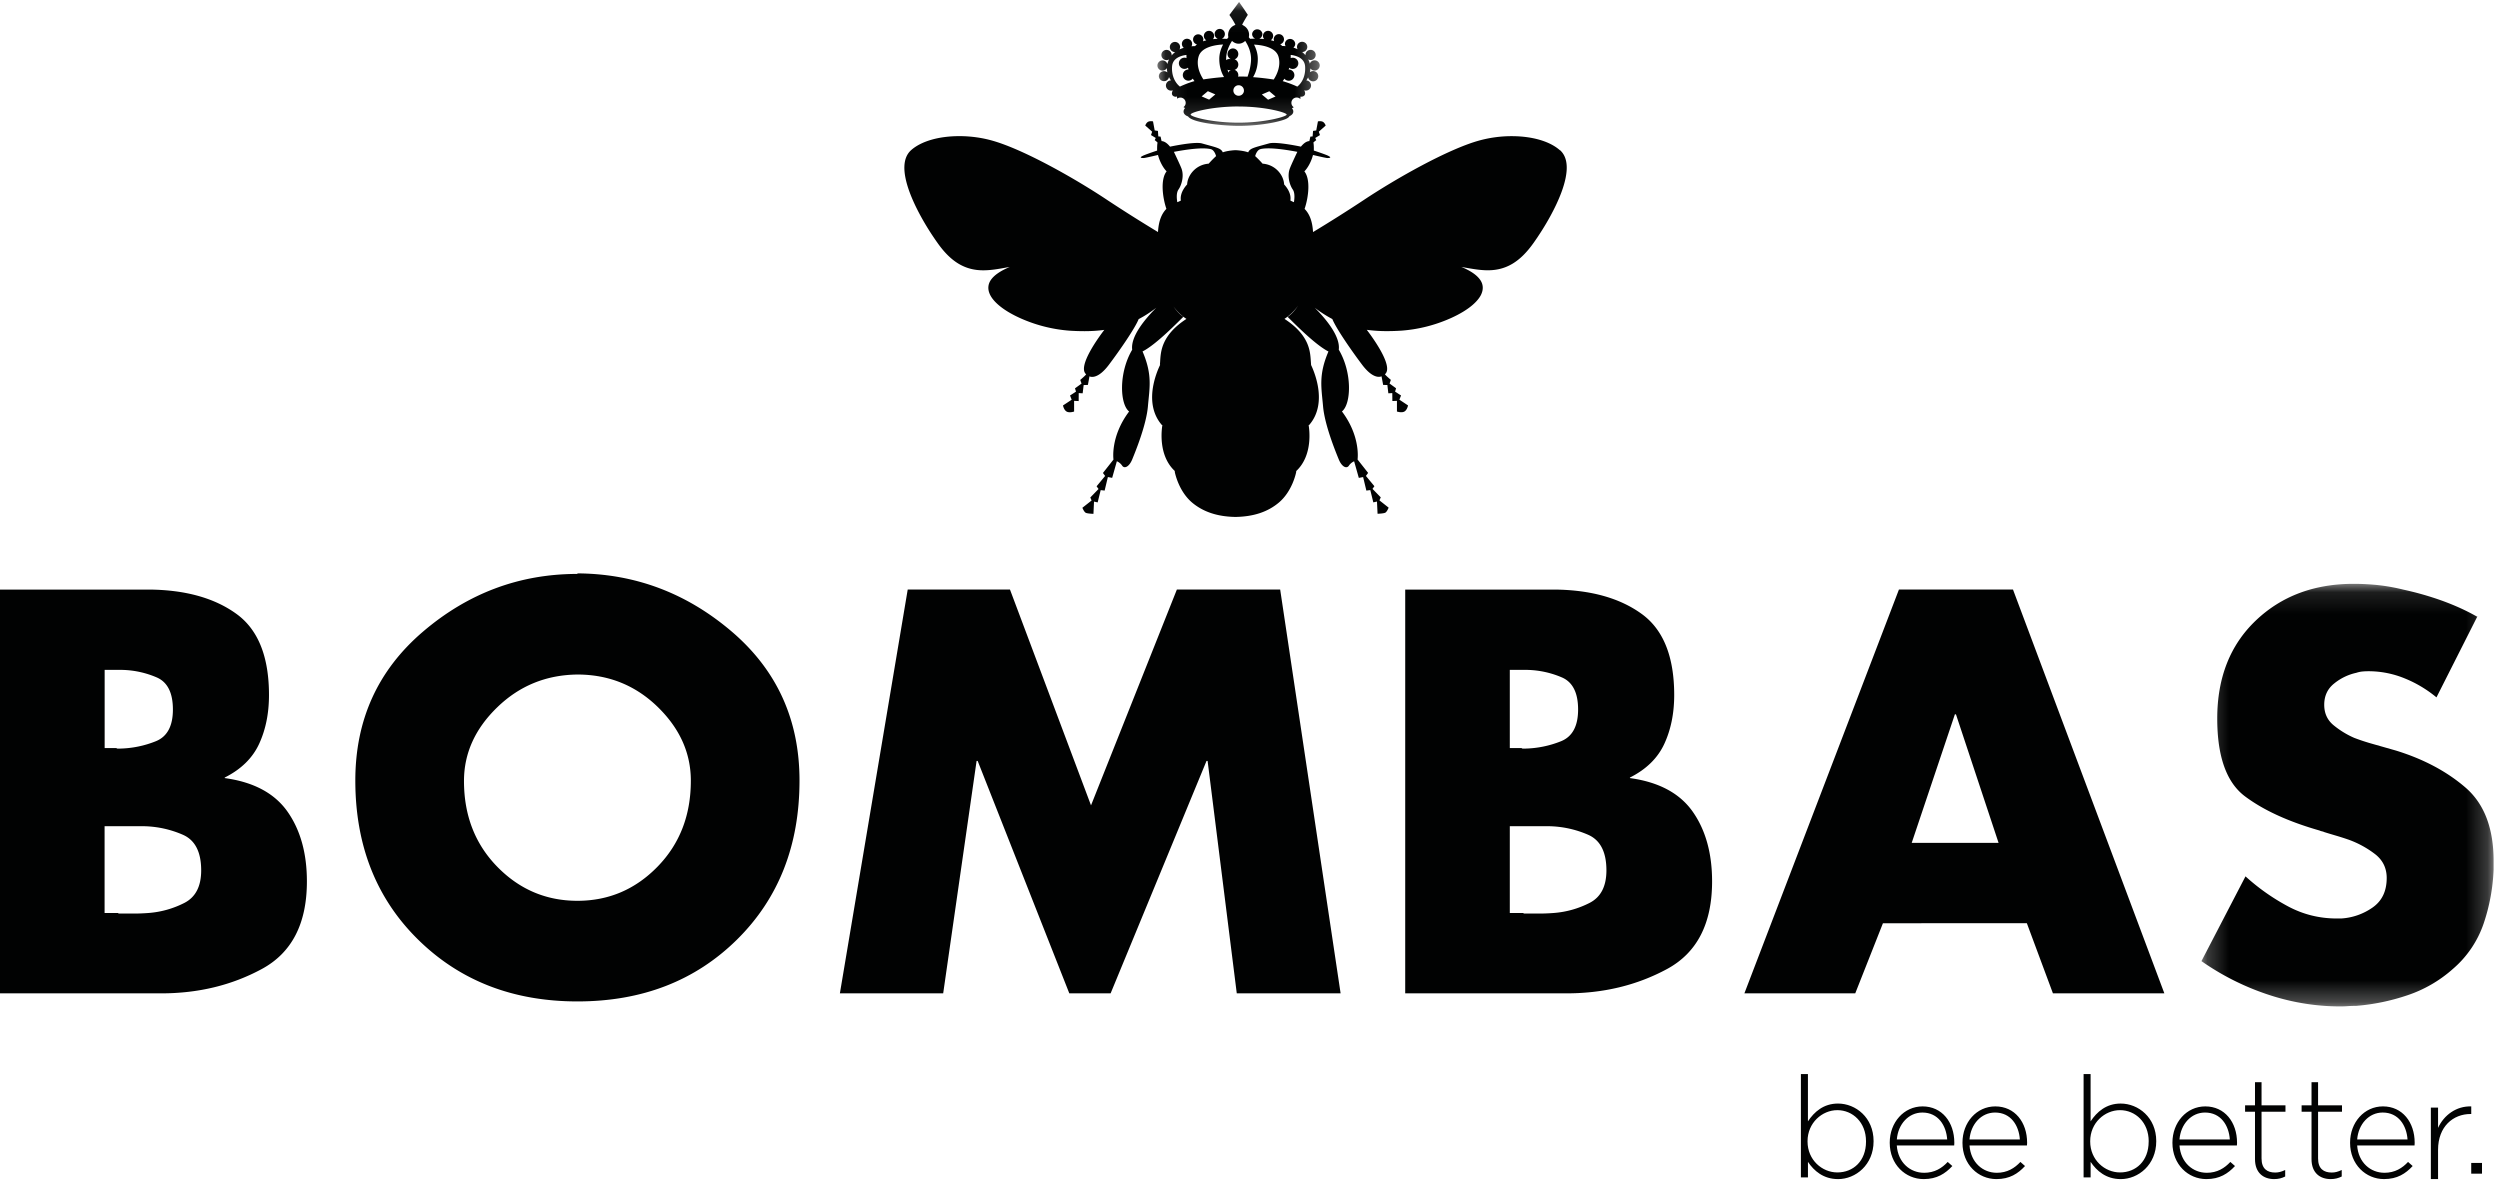
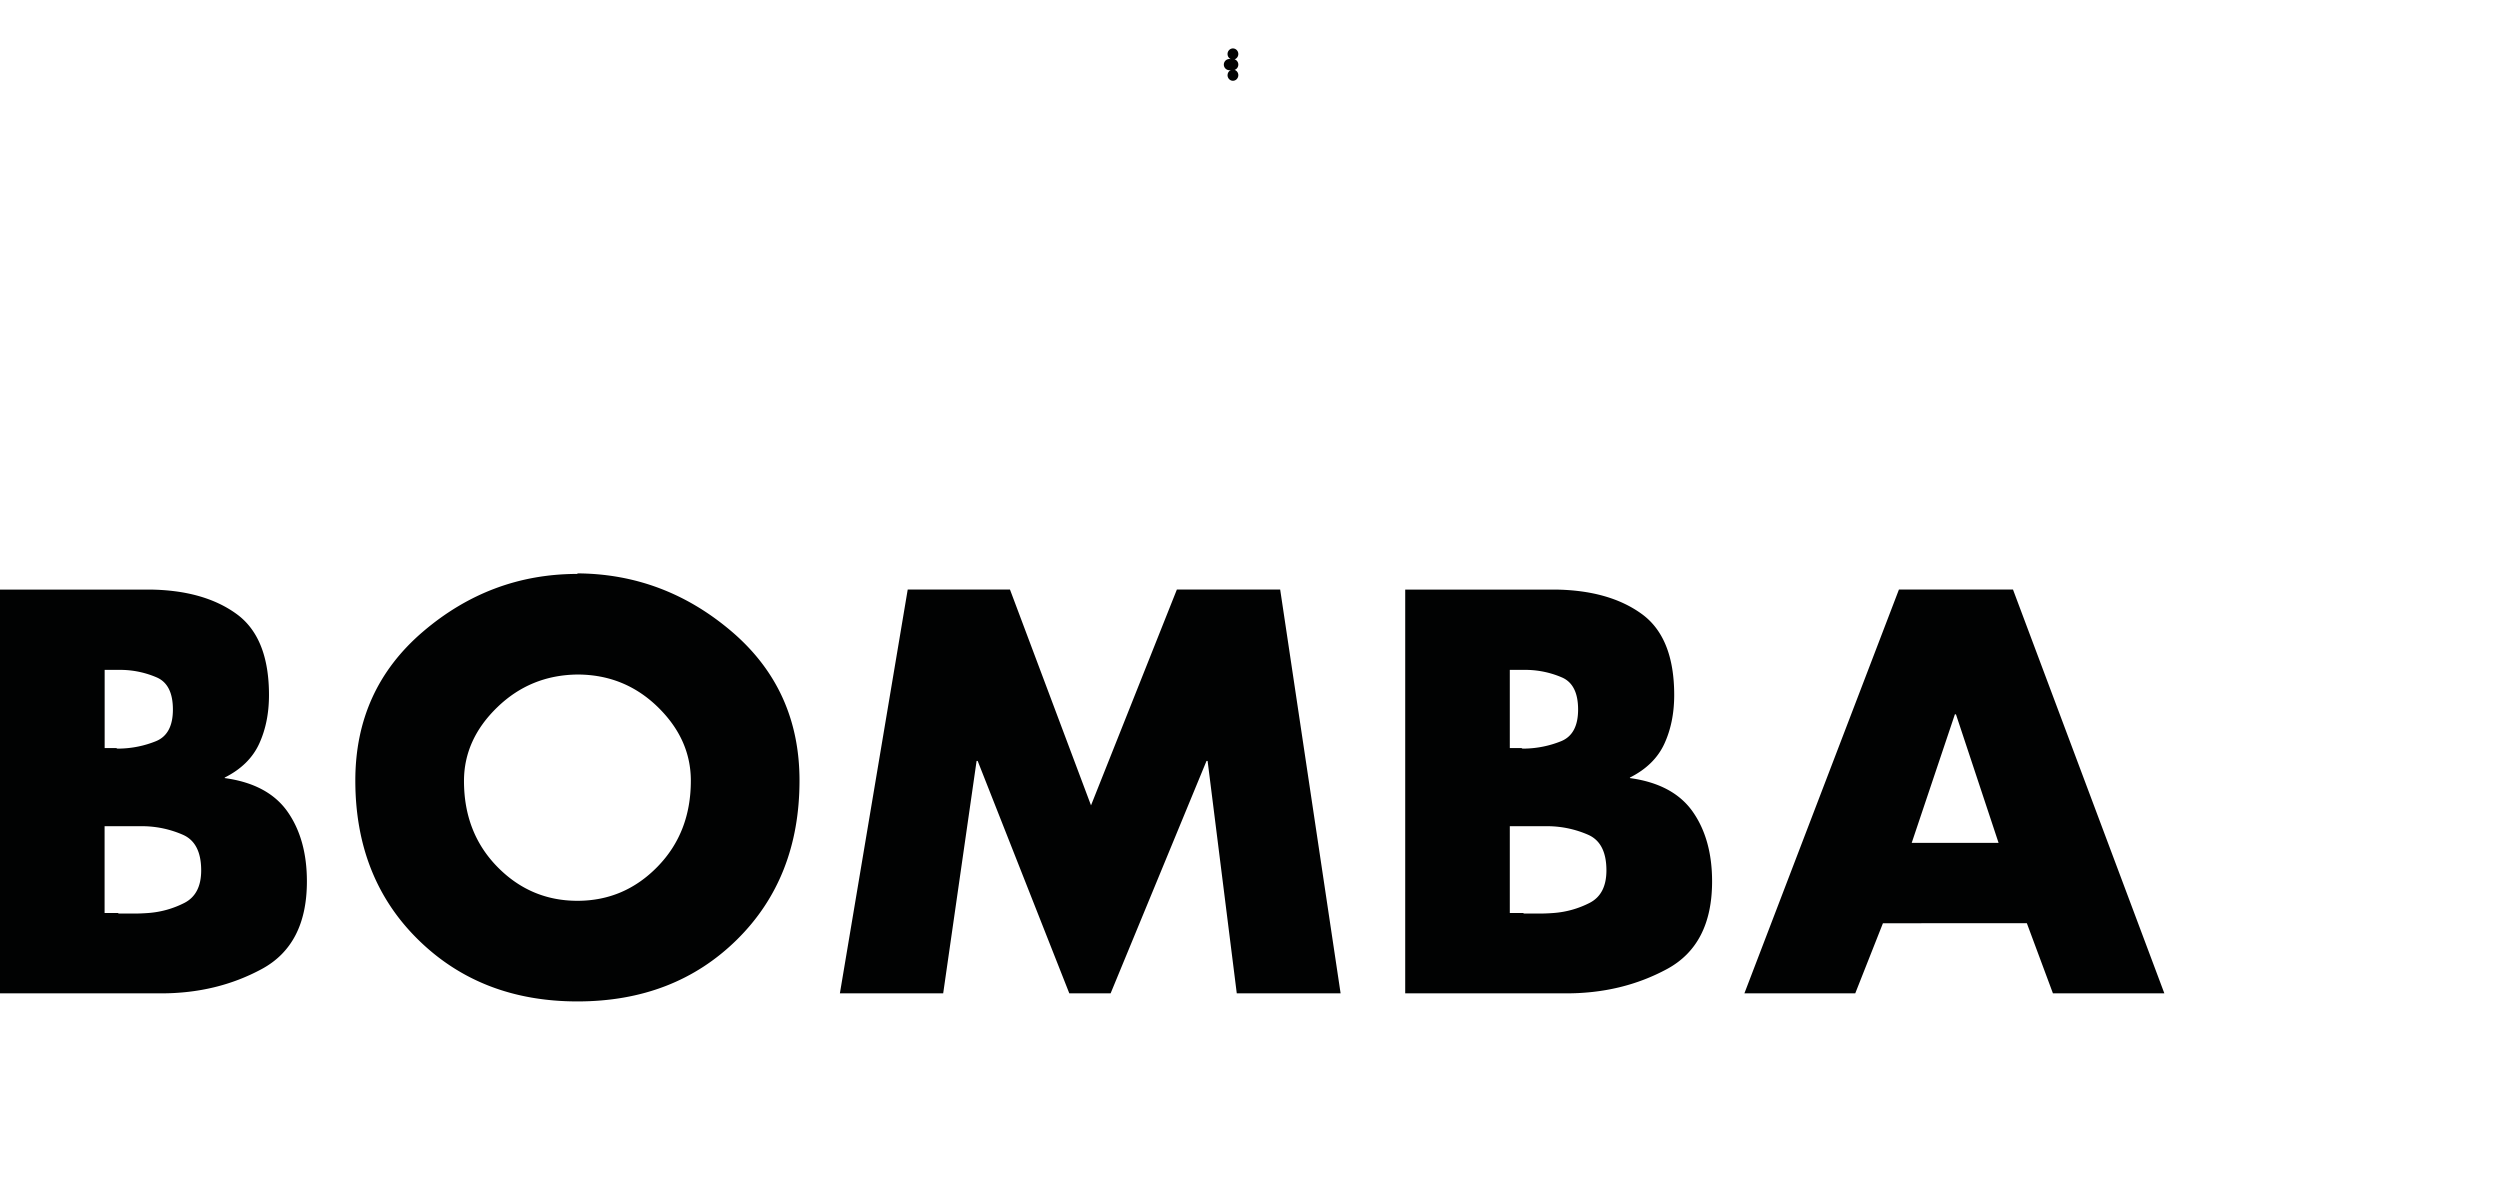
<svg xmlns="http://www.w3.org/2000/svg" xmlns:xlink="http://www.w3.org/1999/xlink" width="116" height="55" viewBox="0 0 116 55">
  <defs>
    <path id="a" d="M.117.09h7.537v5.753H.117V.09z" />
-     <path id="c" d="M13.78 19.72V.11H.224v19.61H13.78z" />
  </defs>
  <g fill="none" fill-rule="evenodd">
    <path d="M0-5h136v64H0z" />
-     <path fill="#010202" d="M54.68 8.796c-.11.16-.077.446-.053.586l.004-.002c.054-.02.107-.046.162-.075-.022-.124-.022-.404.29-.747.017-.41.383-.917 1-.964.178-.202.343-.35.343-.35s-.067-.284-.25-.325c-.376-.086-1.07.007-1.707.127 0 0 .292.61.355.782.122.335.006.75-.142.966zm3.81-1.877c-.182.04-.25.325-.25.325s.165.147.343.35c.618.046.983.552 1 .963.313.343.312.623.29.747a1.5 1.5 0 0 0 .165.077c.024-.14.057-.426-.053-.586-.15-.216-.264-.63-.14-.967.06-.172.352-.783.352-.783-.638-.12-1.33-.213-1.708-.128zm13.894.048c.392.35.415 1.005.07 1.944-.26.706-.735 1.57-1.304 2.37-.62.872-1.27 1.26-2.115 1.26-.352 0-.707-.063-1.084-.13l-.12-.022-.025-.004c.396.164.743.376.904.647.084.14.152.37-.003.67-.114.215-.448.642-1.424 1.075a6.831 6.831 0 0 1-2.243.564c-.245.016-.47.023-.686.023a6.88 6.88 0 0 1-.935-.06c.205.27 1.274 1.7.843 2.06.013.042.274.262.274.262l-.06.17.302.22-.047.154.277.18-.076.195.4.266s-.033.2-.162.28c-.13.08-.352.003-.352.003v-.495l-.212.008-.004-.368-.183.01-.045-.384-.196-.006-.075-.4s-.344.204-.9-.535c-.524-.695-1.218-1.706-1.382-2.12a5.787 5.787 0 0 1-.817-.525c.517.518 1.195 1.327 1.115 1.946.633 1.066.58 2.524.147 2.866.882 1.172.725 2.23.725 2.23l.49.622-.103.14.394.477-.088.124.383.393-.062.14.428.338s-.076.196-.16.236c-.088.04-.354.048-.354.048l-.027-.567-.17.038-.14-.57-.183.023-.15-.627-.2.038-.217-.77s-.142.052-.245.205c-.103.152-.325.06-.47-.297-.146-.357-.653-1.594-.727-2.46-.075-.866-.217-1.452.25-2.543-.653-.33-1.702-1.43-1.894-1.605.21-.142.374-.348.49-.53-.17.246-.383.453-.636.622.498.324.834.675 1.025 1.072.162.34.18.644.196.864l.004.058.01.138h-.004c.08.167.217.493.3.893.158.764.03 1.415-.373 1.884l-.018.022-.02-.005c.03.164.216 1.41-.586 2.145l.015.004-.008.043c-.007.035-.178.884-.807 1.41-.514.43-1.166.646-1.996.662h-.023c-.828-.015-1.48-.233-1.994-.66-.63-.528-.8-1.377-.808-1.413l-.008-.044.017-.004c-.803-.734-.615-1.98-.587-2.145l-.02.005-.017-.02c-.403-.47-.532-1.118-.374-1.876.086-.413.232-.747.31-.907l-.014.004.01-.138.003-.06c.03-.445.08-1.19 1.217-1.93a2.294 2.294 0 0 1-.598-.576c.112.17.264.35.456.48-.192.176-1.24 1.275-1.894 1.605.467 1.09.325 1.677.25 2.543-.073.866-.58 2.103-.726 2.46-.145.358-.368.45-.47.297a.568.568 0 0 0-.246-.205l-.217.77-.2-.037-.15.628-.183-.022-.14.57-.17-.037-.026.568s-.267-.007-.353-.047c-.085-.04-.16-.235-.16-.235l.427-.337-.06-.14.382-.394-.09-.125.396-.48-.102-.138.49-.623s-.158-1.058.725-2.23c-.433-.342-.488-1.8.143-2.866-.08-.62.6-1.43 1.118-1.948-.272.21-.544.384-.818.527-.164.414-.858 1.425-1.382 2.12-.556.74-.9.536-.9.536l-.073.398-.197.006-.046.383-.183-.01-.002.37-.212-.01v.496s-.224.078-.353-.003c-.128-.08-.162-.28-.162-.28l.402-.265-.076-.196.277-.18-.047-.153.304-.22-.06-.17s.26-.22.273-.262c-.43-.36.637-1.79.843-2.06-.292.04-.6.06-.934.06a10.5 10.5 0 0 1-.687-.023 6.85 6.85 0 0 1-2.243-.564c-.975-.433-1.31-.86-1.423-1.076-.156-.298-.088-.528-.004-.67.162-.27.51-.482.904-.646-.008 0-.016.002-.024.004l-.122.02c-.376.07-.73.132-1.084.132-.843 0-1.495-.388-2.114-1.26-.57-.8-1.045-1.664-1.305-2.37-.344-.94-.32-1.593.07-1.944.465-.414 1.28-.652 2.24-.652.53 0 1.073.075 1.567.22 1.42.41 3.74 1.708 5.29 2.74a69.995 69.995 0 0 0 2.36 1.49c.03-.54.184-.867.39-1.075-.186-.548-.28-1.378.01-1.742-.154-.153-.32-.447-.4-.76 0 0-.602.143-.664.143-.196 0-.168-.048.007-.126.06-.026.298-.116.617-.22 0 0-.008-.252.02-.37a.97.97 0 0 0-.132-.115l.048-.1-.22-.135.053-.157-.32-.285s.043-.125.13-.173c.093-.05.23-.02.23-.02l.078.42.15.022.018.255.106.01s.037.184.048.208c.138.008.27.11.39.258 0 0 1.142-.246 1.48-.15.7.196.877.218.968.413.24-.087.588-.1.588-.1s.348.013.59.1c.09-.195.267-.217.967-.414.338-.095 1.48.15 1.48.15.12-.146.25-.25.39-.257.01-.024.047-.207.047-.207l.106-.01.02-.256.148-.022.078-.42s.138-.03.23.02c.088.048.13.173.13.173l-.32.285.055.157-.22.135.048.1s-.118.088-.133.114c.028.118.02.37.02.37.32.104.56.194.62.22.174.078.2.127.006.127-.062 0-.665-.142-.665-.142-.08.313-.246.607-.4.76.292.364.197 1.193.01 1.742.208.21.362.534.392 1.075a68.013 68.013 0 0 0 2.358-1.49c1.55-1.03 3.87-2.33 5.29-2.74a5.689 5.689 0 0 1 1.568-.22c.958 0 1.774.24 2.238.653z" />
    <g transform="translate(53.585)">
      <mask id="b" fill="#fff">
        <use xlink:href="#a" />
      </mask>
-       <path fill="#010202" d="M.8 3.076c.03-.4.452-.502.666-.527v.004c0 .042 0 .09.003.142a.259.259 0 0 0-.354.243.26.26 0 0 0 .422.202c.007.028.016.056.025.084H1.56a.261.261 0 0 0-.263.26.26.26 0 0 0 .462.163c.025.04.05.077.08.116a4.818 4.818 0 0 0-.676.255c-.22-.175-.396-.5-.364-.944m3.09 1.868c1.23 0 2.228.28 2.228.375 0 .092-1 .376-2.23.376s-2.226-.27-2.226-.377c0-.112.997-.376 2.227-.376m-1.08-.56-.29.243-.347-.15c.077-.065.256-.215.29-.242l.346.15m-.78-1.746c.128-.476.842-.557 1.14-.57-.1.19-.177.416-.177.67 0 .38.11.658.22.84-.323.025-.648.062-.958.11-.152-.233-.34-.634-.225-1.05M4.135 4.2c0 .135-.11.244-.246.244s-.246-.11-.246-.244a.245.245 0 0 1 .49 0m-.552-2.302c.083.08.19.13.306.13.116 0 .223-.05.305-.13.125.19.272.488.272.842 0 .312-.103.65-.163.818a6.334 6.334 0 0 0-.414-.005c-.135-.002-.274 0-.415.008-.06-.168-.164-.506-.164-.82 0-.354.15-.653.273-.842M5.6 4.478c-.092.04-.308.132-.346.15-.033-.03-.214-.18-.29-.244.092-.04.307-.132.346-.15l.29.243m-1-2.407c.298.013 1.013.094 1.14.57.115.416-.073.817-.225 1.05-.31-.048-.634-.085-.958-.11.11-.182.22-.46.22-.84 0-.254-.075-.48-.176-.67m1.41 1.58a.261.261 0 0 0 .464-.163.26.26 0 0 0-.262-.26h-.004l.026-.085a.261.261 0 0 0 .423-.203.26.26 0 0 0-.262-.26.26.26 0 0 0-.093.016c.002-.052.002-.1 0-.142l.003-.005c.213.024.636.126.666.526.033.444-.142.77-.363.945-.19-.09-.42-.177-.676-.254.03-.04.055-.077.08-.117M.356 3.275a.24.24 0 0 0 .203-.116c0 .07.008.137.022.202a.238.238 0 0 0-.395.176.238.238 0 0 0 .471.039c.027.055.057.107.09.155a.237.237 0 1 0 .008.474c.03 0 .056-.005.08-.015-.054.104-.058.185-.007.242.056.063.16.064.19.047l.01-.006.005.107a.246.246 0 0 1 .398.192c0 .082-.04.153-.103.197.03.02.057.036.076.046h-.002a.236.236 0 0 0-.07.16c0 .015 0 .028.004.04.025.11.144.163.167.172l.037.014c.228.33 1.783.44 2.347.44.73 0 1.318-.097 1.604-.154.557-.116.715-.21.756-.298l.006-.002c.014-.006.14-.06.167-.17.01-.046.01-.115-.06-.192a.669.669 0 0 0 .086-.05.24.24 0 0 1-.11-.204.244.244 0 0 1 .416-.175l.004-.114a.201.201 0 0 0 .164-.036c.05-.04.084-.116.01-.26.025.012.05.017.08.017.13 0 .237-.106.237-.237a.236.236 0 0 0-.218-.235c.03-.044.058-.093.083-.143a.238.238 0 1 0 .233-.29.235.235 0 0 0-.15.054.776.776 0 0 0 .02-.18c.044.06.116.102.198.102.13 0 .238-.106.238-.237a.24.24 0 0 0-.238-.238.236.236 0 0 0-.222.156l-.01-.04a1.482 1.482 0 0 0-.064-.16c.033.02.07.03.11.03.13 0 .236-.107.236-.237s-.105-.235-.236-.235a.238.238 0 0 0-.238.236c0 .006 0 .01.002.015a1.166 1.166 0 0 0-.156-.15c.13 0 .238-.105.238-.236a.238.238 0 0 0-.476-.001c0 .04.01.076.027.108a1.491 1.491 0 0 0-.195-.075.233.233 0 0 0 .084-.18.239.239 0 0 0-.477 0c0 .04.012.078.03.112a1.53 1.53 0 0 0-.12-.007h-.037a.665.665 0 0 0-.093-.082.237.237 0 0 0 .176-.228.238.238 0 1 0-.459.085c-.05-.017-.1-.032-.152-.045a.236.236 0 1 0-.364-.198c0 .056.02.106.053.146a2.955 2.955 0 0 0-.226-.015.24.24 0 0 0 .147-.22.24.24 0 0 0-.478 0c0 .096.06.18.143.216-.08 0-.153.003-.214.006h-.025l-.042-.053-.015-.02a.486.486 0 0 0-.232-.533l-.078-.05c0-.002.135-.257.264-.455C4.155.444 3.908.09 3.908.09s-.297.404-.45.606c.153.202.28.452.28.455l-.094.046a.49.49 0 0 0-.232.532l-.016.02-.042.055H3.33a3.512 3.512 0 0 0-.222-.007.238.238 0 1 0-.334-.216c0 .1.062.183.148.22a2.938 2.938 0 0 0-.224.015.234.234 0 0 0 .053-.147.238.238 0 1 0-.477.001c0 .085.046.158.114.2-.053.014-.105.03-.155.047a.24.24 0 0 0 .017-.087.238.238 0 0 0-.476.001c0 .112.077.204.182.23a.46.46 0 0 0-.09.08h-.038c-.034 0-.078.003-.128.008a.24.24 0 0 0 .03-.113.238.238 0 0 0-.476 0c0 .073.034.138.088.182-.072.022-.14.048-.2.078a.25.25 0 0 0 .03-.114.24.24 0 0 0-.24-.237c-.13 0-.237.106-.237.236s.107.236.238.236H.94c-.06.048-.116.1-.164.16L.78 2.55a.238.238 0 0 0-.24-.235c-.13 0-.237.106-.237.236s.107.238.238.238a.24.24 0 0 0 .12-.033.908.908 0 0 0-.065.163c-.006.018-.01.035-.014.052a.239.239 0 0 0-.225-.168c-.13 0-.238.107-.238.237s.107.236.238.236" mask="url(#b)" />
    </g>
    <path fill="#010202" d="M56.958 3.488c0 .142.112.26.25.26s.25-.118.25-.26a.257.257 0 0 0-.173-.245c.1-.034.173-.13.173-.245a.259.259 0 0 0-.173-.246c.1-.033.173-.13.173-.245 0-.143-.112-.26-.25-.26s-.25.117-.25.26c0 .114.074.212.173.245a.26.26 0 1 0 .001.491.258.258 0 0 0-.172.245M4.854 42.364h.62a.08.08 0 0 0 .06.025h.706c.215 0 .43-.01.645-.026a4.377 4.377 0 0 0 1.684-.475c.51-.268.766-.767.766-1.502 0-.85-.28-1.4-.842-1.65a4.753 4.753 0 0 0-1.832-.4H4.853v4.026zm0-7.654H5.4a.077.077 0 0 0 .06.025h.087a4.723 4.723 0 0 0 1.696-.347c.52-.216.78-.704.78-1.467 0-.77-.247-1.267-.742-1.485a4.294 4.294 0 0 0-1.61-.353h-.815v3.628zM0 46.09V27.356h6.934c1.667.016 3.01.39 4.024 1.12 1.016.727 1.523 1.986 1.523 3.775 0 .845-.152 1.6-.457 2.262-.305.662-.838 1.184-1.597 1.565v.025c1.337.183 2.307.7 2.91 1.553.602.854.903 1.935.903 3.243 0 1.955-.698 3.31-2.093 4.063-1.395.755-2.95 1.13-4.668 1.13H0zm23.074-13.273c-1.03.997-1.545 2.137-1.545 3.42 0 1.6.514 2.925 1.544 3.98 1.03 1.053 2.27 1.58 3.72 1.58 1.448 0 2.688-.528 3.718-1.585 1.03-1.057 1.544-2.385 1.544-3.987 0-1.287-.515-2.43-1.544-3.43-1.03-.997-2.27-1.497-3.72-1.497-1.45.016-2.69.523-3.718 1.52zm3.72-6.212c2.684.016 5.073.918 7.165 2.705 2.09 1.788 3.138 4.088 3.138 6.905 0 3.013-.968 5.474-2.904 7.385-1.936 1.91-4.403 2.866-7.4 2.866-2.983 0-5.446-.955-7.39-2.866-1.944-1.91-2.916-4.372-2.916-7.385 0-2.817 1.046-5.117 3.138-6.905 2.092-1.787 4.48-2.68 7.167-2.68v-.025zm15.324.75h4.745l3.76 10.014 3.984-10.015H59.4l2.804 18.736h-4.818l-1.353-10.784h-.05l-4.45 10.785h-1.917l-4.252-10.784h-.05l-1.55 10.785h-4.793m31.085-3.728h.62a.08.08 0 0 0 .06.025h.707c.214 0 .43-.01.643-.026a4.377 4.377 0 0 0 1.684-.475c.512-.268.768-.767.768-1.502 0-.85-.28-1.4-.842-1.65a4.76 4.76 0 0 0-1.832-.4h-1.809v4.026zm0-7.654h.544a.083.083 0 0 0 .062.025h.087a4.722 4.722 0 0 0 1.695-.347c.52-.216.78-.704.78-1.467 0-.77-.247-1.267-.743-1.485a4.307 4.307 0 0 0-1.61-.353h-.816v3.628zm-4.854 11.38V27.356h6.934c1.668.016 3.01.39 4.024 1.12 1.016.727 1.523 1.986 1.523 3.775 0 .845-.153 1.6-.458 2.262-.306.662-.838 1.184-1.597 1.565v.025c1.337.183 2.307.7 2.91 1.553.602.854.903 1.935.903 3.243 0 1.955-.697 3.31-2.09 4.063-1.397.755-2.953 1.13-4.67 1.13h-7.478zm25.555-12.945h-.05l-2.003 5.963h4.03l-1.977-5.963zm-3.387 9.69-1.286 3.256H80.94l7.17-18.735h5.293l7.023 18.736h-5.17l-1.21-3.254H87.37z" />
    <g transform="translate(101.925 26.98)">
      <mask id="d" fill="#fff">
        <use xlink:href="#c" />
      </mask>
-       <path fill="#010202" d="m13.027 1.618-1.9 3.76a5.605 5.605 0 0 0-1.472-.88 4.427 4.427 0 0 0-1.69-.333c-.083 0-.17.004-.27.012a1.38 1.38 0 0 0-.29.062 2.454 2.454 0 0 0-1.023.494c-.31.246-.463.577-.463.99 0 .395.146.712.437.95.293.24.61.433.95.582a9.307 9.307 0 0 0 .73.246l1.217.347c1.28.396 2.357.968 3.225 1.718.866.75 1.3 1.884 1.3 3.4v.396a8.823 8.823 0 0 1-.462 2.51 4.812 4.812 0 0 1-1.436 2.114 6.047 6.047 0 0 1-2.093 1.212c-.78.264-1.575.43-2.386.494-.13 0-.255.004-.377.012-.122.01-.24.014-.353.014-1.152 0-2.28-.187-3.383-.557a11.933 11.933 0 0 1-3.066-1.545l2.044-3.933a9.796 9.796 0 0 0 1.96 1.385c.706.38 1.464.57 2.276.57H6.7a2.83 2.83 0 0 0 1.46-.507c.44-.306.658-.763.658-1.373 0-.462-.183-.832-.548-1.113a4.534 4.534 0 0 0-1.23-.668 14.062 14.062 0 0 0-.583-.186c-.195-.058-.374-.11-.536-.162a.507.507 0 0 0-.11-.036.508.508 0 0 1-.11-.037c-1.444-.413-2.596-.94-3.456-1.584-.86-.643-1.29-1.846-1.29-3.61 0-1.895.597-3.413 1.79-4.55C3.936.678 5.448.11 7.282.11c.373 0 .755.02 1.144.06.39.043.78.113 1.17.21.615.134 1.22.307 1.812.52.592.216 1.13.462 1.62.743v-.025z" mask="url(#d)" />
    </g>
-     <path fill="#010202" d="M86.583 52.956c0-.88-.618-1.445-1.33-1.445-.705 0-1.383.586-1.383 1.44v.014c0 .86.678 1.436 1.383 1.436.74 0 1.33-.53 1.33-1.43v-.014zm-1.297 1.754c-.678 0-1.117-.38-1.397-.8v.72h-.327v-4.792h.326v2.193c.292-.44.724-.826 1.396-.826.82 0 1.65.65 1.65 1.74v.012c0 1.09-.83 1.754-1.65 1.754zm5.064-1.838c-.045-.65-.417-1.25-1.153-1.25-.636 0-1.128.536-1.184 1.25h2.336zm-1.078 1.546c.498 0 .838-.22 1.102-.504l.215.19c-.33.352-.713.606-1.33.606-.844 0-1.575-.676-1.575-1.68v-.013c0-.935.655-1.68 1.524-1.68.9 0 1.473.732 1.473 1.686v.013c0 .045 0 .063-.006.113h-2.664c.056.802.63 1.268 1.26 1.268zm4.45-1.546c-.044-.65-.416-1.25-1.152-1.25-.637 0-1.13.536-1.185 1.25h2.337zm-1.078 1.546c.498 0 .838-.22 1.103-.504l.214.19c-.327.352-.71.606-1.328.606-.844 0-1.574-.676-1.574-1.68v-.013c0-.935.654-1.68 1.523-1.68.902 0 1.476.732 1.476 1.686v.013c0 .045 0 .063-.007.113h-2.665c.056.802.63 1.268 1.26 1.268zm7.056-1.462c0-.88-.62-1.445-1.332-1.445-.705 0-1.383.586-1.383 1.44v.014c0 .86.678 1.436 1.383 1.436.74 0 1.33-.53 1.33-1.43v-.014zm-1.3 1.754c-.677 0-1.116-.38-1.395-.8v.72h-.326v-4.792h.325v2.193c.292-.44.725-.826 1.396-.826.82 0 1.65.65 1.65 1.74v.012c0 1.09-.83 1.754-1.65 1.754zm5.064-1.838c-.043-.65-.415-1.25-1.152-1.25-.637 0-1.128.536-1.184 1.25h2.336zm-1.076 1.546c.497 0 .837-.22 1.1-.504l.216.19c-.328.352-.712.606-1.33.606-.842 0-1.573-.676-1.573-1.68v-.013c0-.935.656-1.68 1.525-1.68.9 0 1.473.732 1.473 1.686v.013c0 .045 0 .063-.006.113h-2.664c.056.802.63 1.268 1.26 1.268zm3.132.292c-.49 0-.888-.285-.888-.924v-2.202h-.46v-.296h.46v-1.075h.304v1.075h1.11v.296h-1.11v2.17c0 .48.267.652.633.652.154 0 .284-.034.464-.118v.302c-.16.08-.316.12-.515.12m2.624 0c-.49 0-.887-.285-.887-.924v-2.202h-.46v-.296h.46v-1.075h.304v1.075h1.11v.296h-1.11v2.17c0 .48.266.652.632.652.155 0 .286-.034.465-.118v.302c-.16.08-.316.12-.515.12m3.569-1.838c-.045-.65-.417-1.25-1.154-1.25-.636 0-1.127.536-1.183 1.25h2.336zm-1.078 1.546c.497 0 .838-.22 1.102-.504l.214.19c-.327.352-.712.606-1.33.606-.843 0-1.574-.676-1.574-1.68v-.013c0-.935.656-1.68 1.525-1.68.9 0 1.472.732 1.472 1.686v.013c0 .045 0 .063-.006.113h-2.663c.056.802.63 1.268 1.26 1.268zm4-2.728c-.804 0-1.506.58-1.506 1.66v1.36h-.334v-3.318h.334v.942c.272-.592.85-1.02 1.54-.996v.352h-.034zm.033 2.77h.5v-.5h-.5" />
  </g>
</svg>